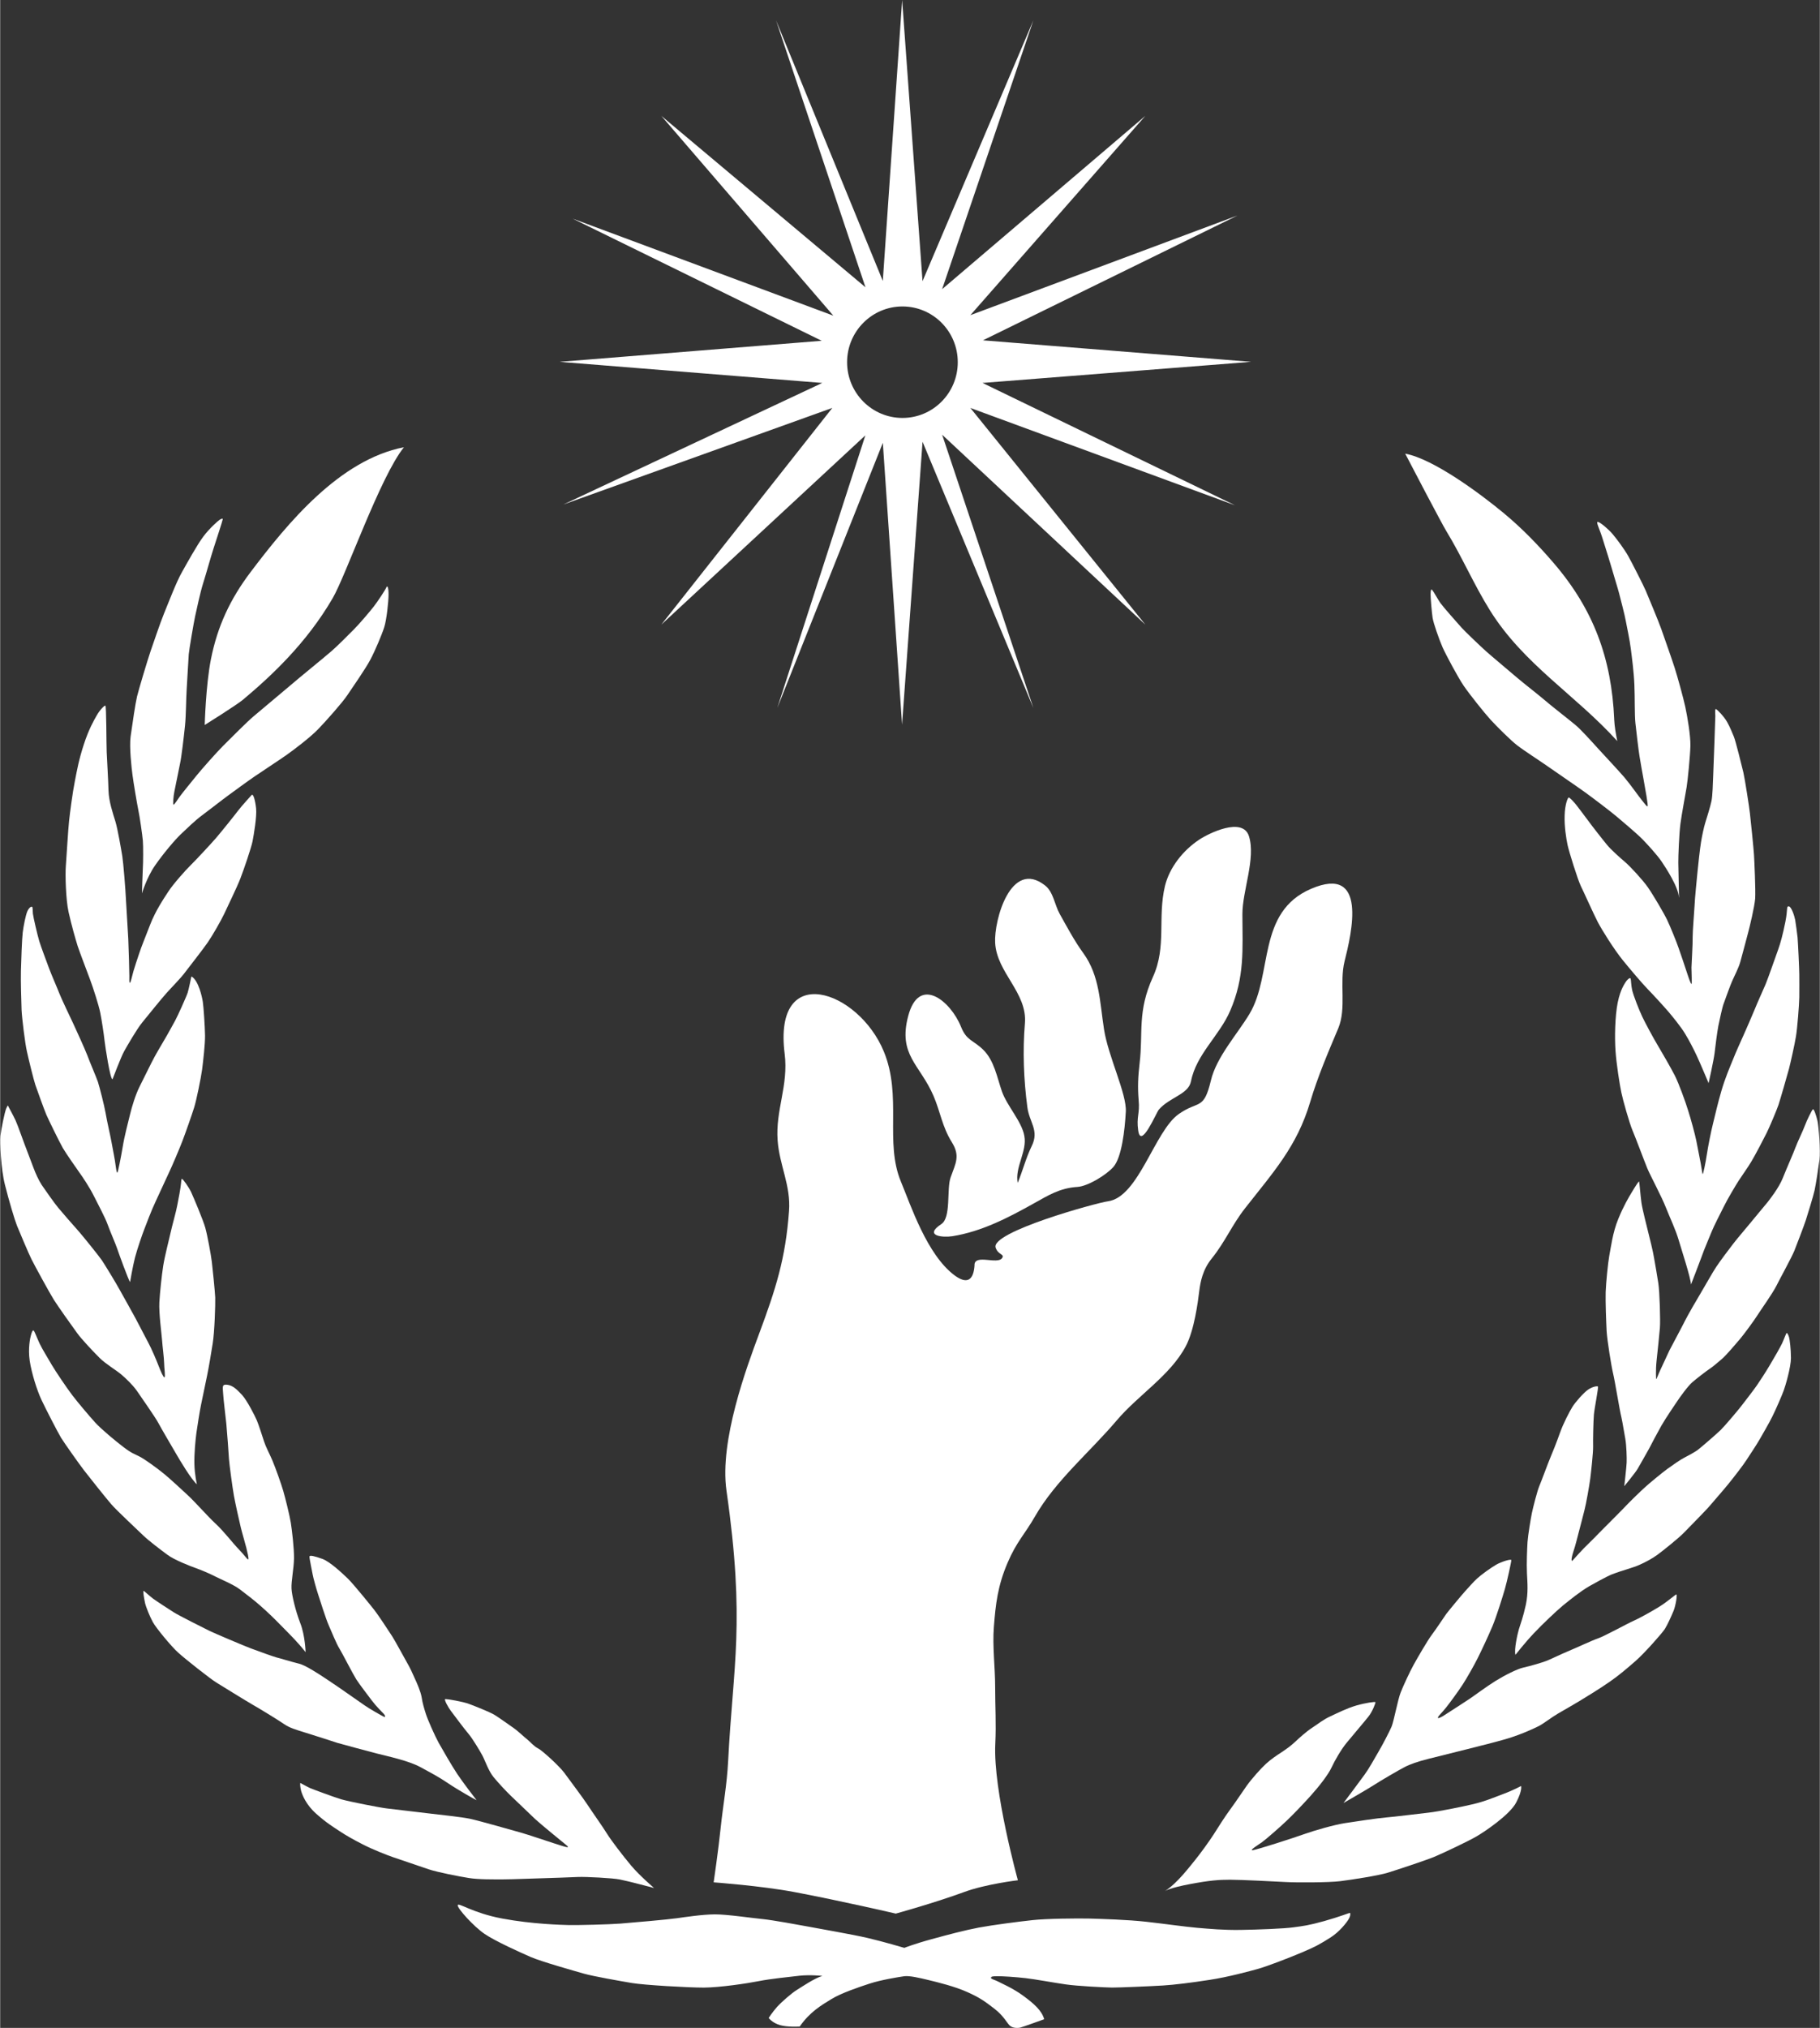
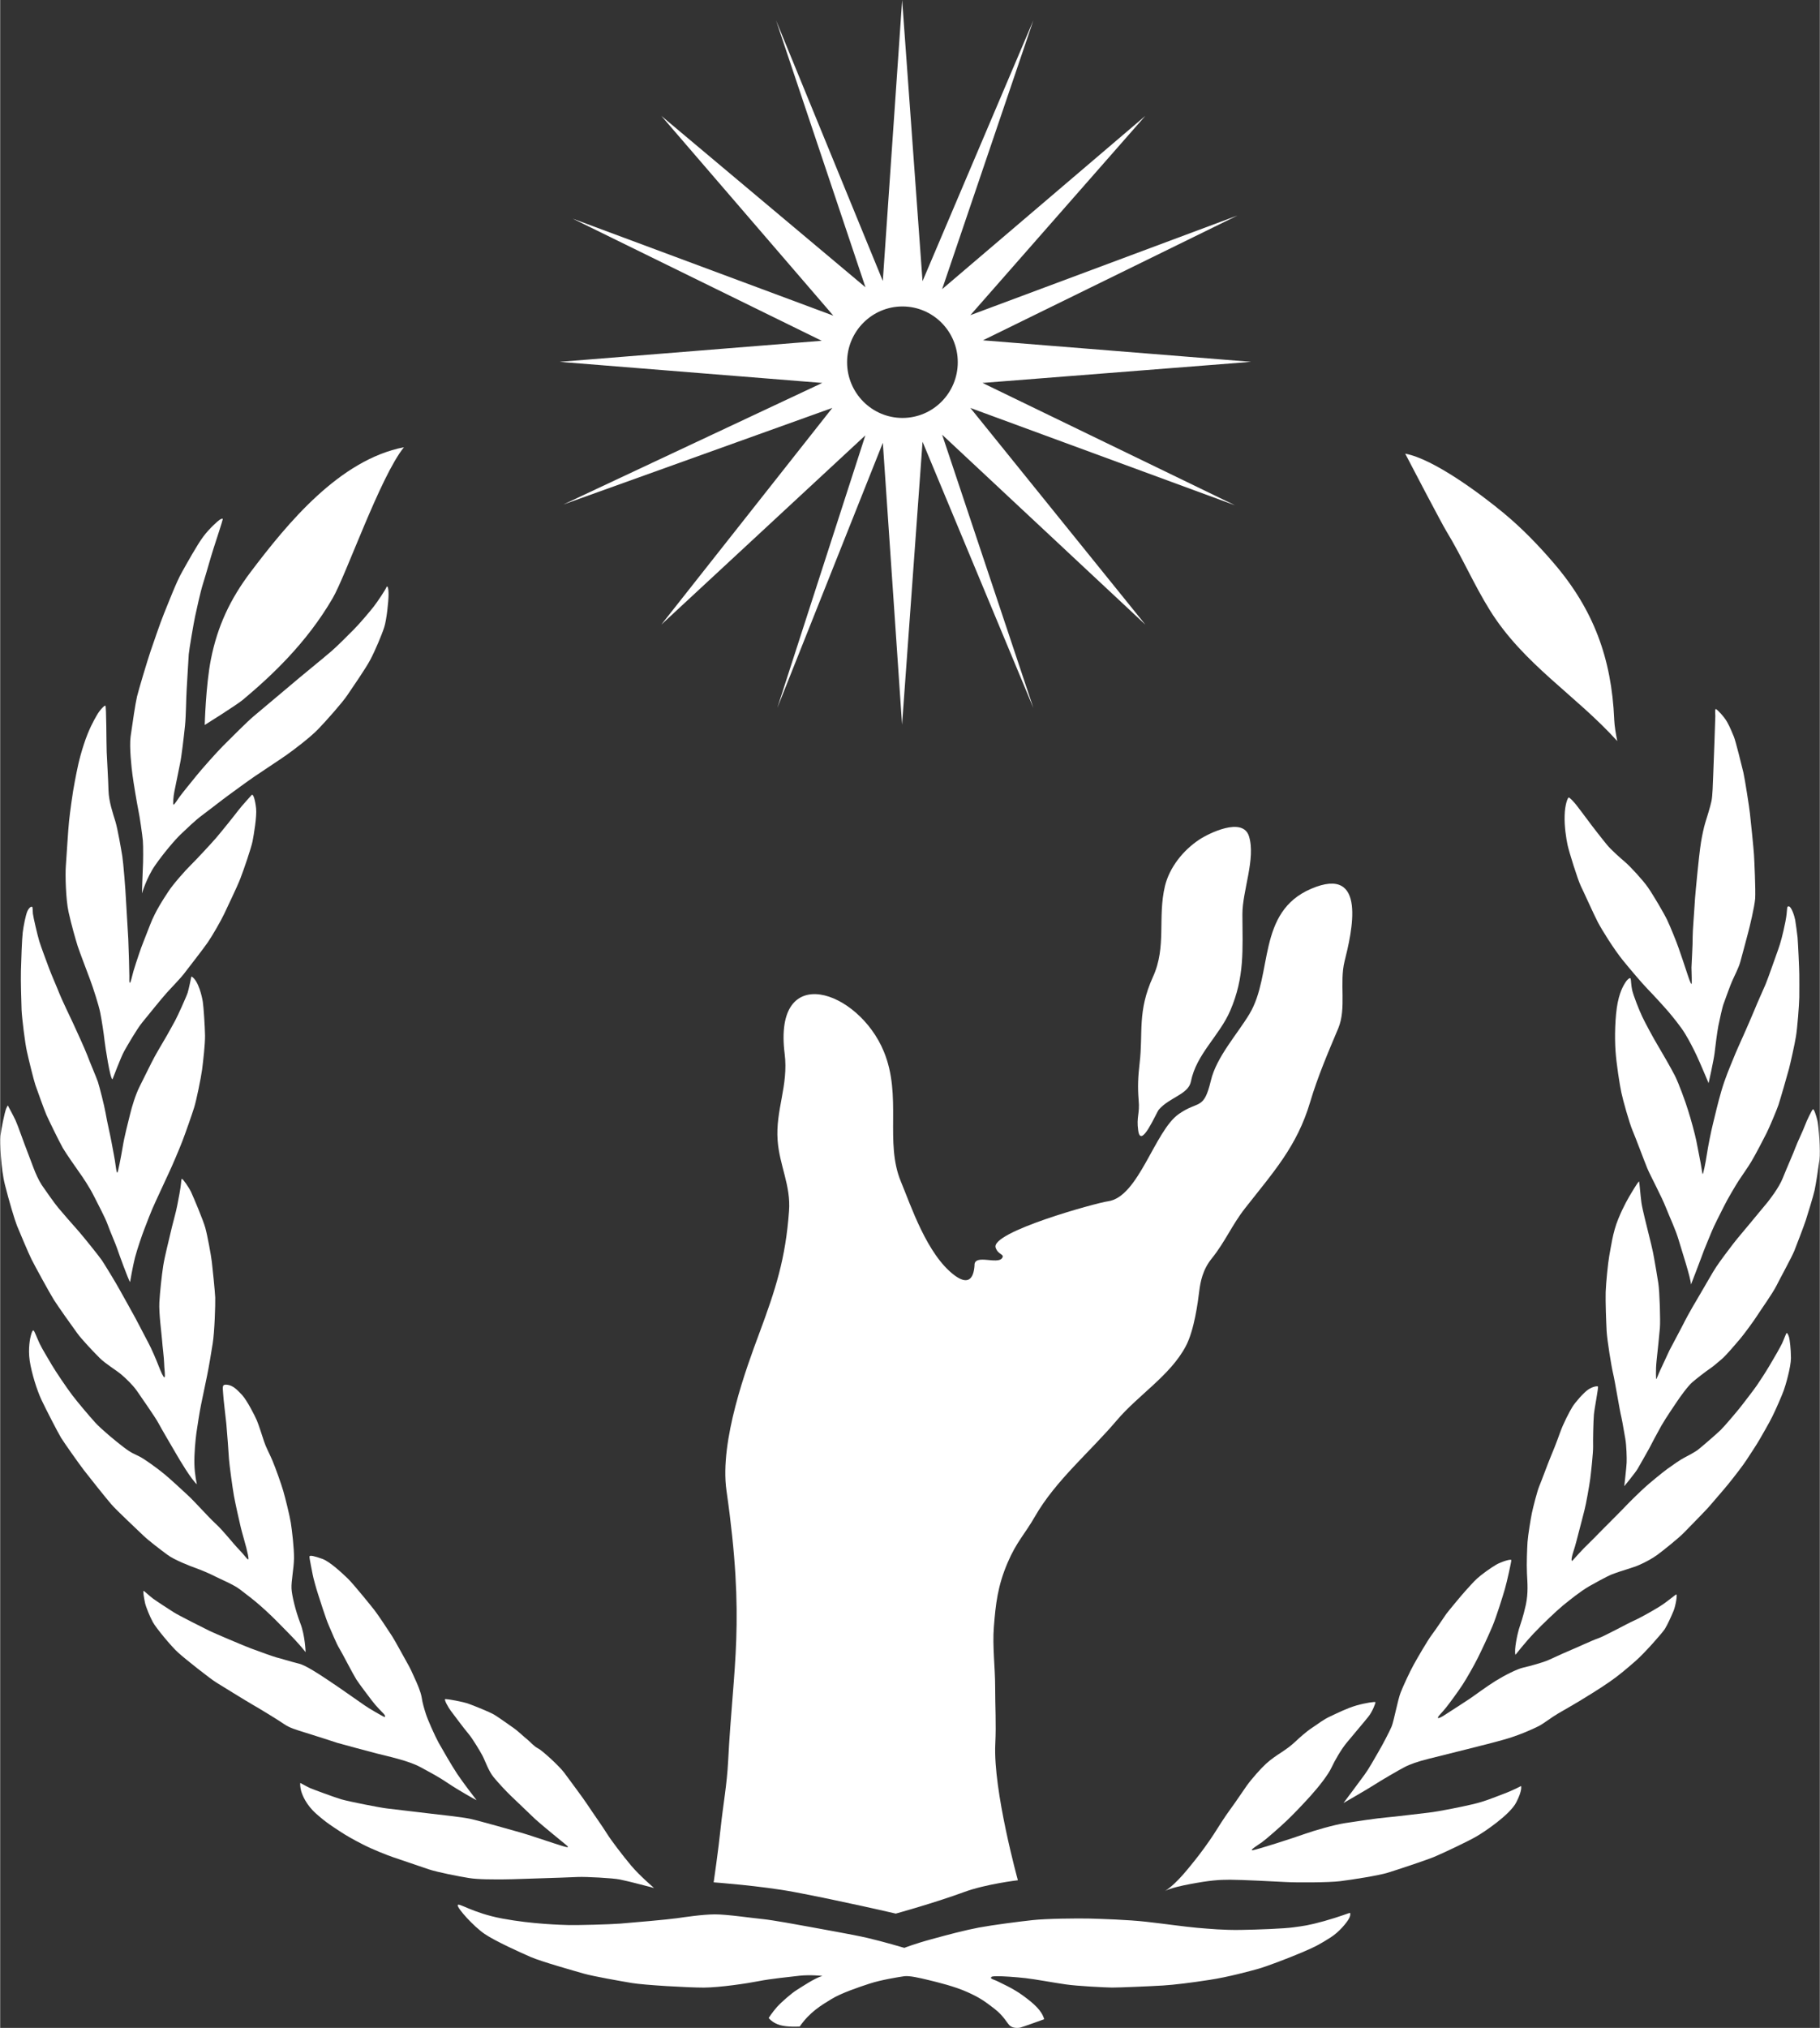
<svg xmlns="http://www.w3.org/2000/svg" id="svg2" width="22.81cm" height="25.4cm" viewBox="0 0 646.46 720">
  <rect x="0" y="0" width="646.46" height="720" fill="#333333" stroke="none" />
  <defs>
    <style>.cls-1{fill:#fff;}</style>
  </defs>
  <path id="path22-9" class="cls-1" d="M327.68,156.83l39.37,94.51-32.4-97,72.2,67.44-62.17-76.94,94.01,34.56-89.7-43.44,95.43-7.49-95.28-7.64,90.45-44.32-94.91,35.39,62.17-70.77-72.2,61.53L367.05,7.24l-39.37,92.59L320.44,0l-6.87,99.75L275.64,7.24l31.77,94.76-72.54-60.87,61.12,70.94-92.59-34.44,88.46,43.36-93.11,7.48,93.31,7.49-91.95,43.15,95.52-34.28-60.75,76.94,72.49-67.2-31.28,96.76,37.49-94.11,6.83,100.07,7.28-100.47Zm-7.13-8.44c-10.85,0-19.67-8.87-19.67-19.79s8.82-19.79,19.67-19.79,19.65,8.85,19.65,19.79-8.79,19.79-19.65,19.79" />
  <path id="path24-1" class="cls-1" d="M321.19,691.59s3.83-1.5,9.75-3.1c5.88-1.61,11.66-3.15,16.79-4.12,5.14-.95,14.03-2.09,18.97-2.63,4.95-.56,16.25-.66,20.39-.56,4.12,.12,13.55,.4,20,1.13,6.44,.71,13.7,1.76,18.12,2.15,4.42,.36,9.29,.85,15.53,.75,6.22-.1,15.25-.44,18.75-.92,3.5-.48,5.27-.66,10.88-2.21,5.61-1.57,8.98-2.98,9.16-2.9,.17,.05,.28,.94-.44,2.17-.71,1.24-3.31,4.6-6.6,6.64-3.25,2.03-4.8,3.02-9.99,5.2-5.16,2.18-12.55,4.99-15.61,5.85-3.13,.86-10.52,2.88-17.17,3.9-6.68,1.03-12.46,1.75-16.64,2.01-4.22,.26-15.72,.75-18.09,.73-2.34-.03-12.38-.52-16.54-1.14-4.22-.6-10.57-1.8-14.17-2.21-3.6-.41-8.23-.71-10.06-.68-1.79,.03-2.02,.07-2.23,.53-.16,.43,1.57,.84,2.43,1.31,.83,.48,5.32,2.35,9.04,5.1,3.73,2.75,6.57,5.18,7.45,8.33,0,0-7.9,2.86-8.63,3.01-.71,.12-2.58,.25-3.65-.8-1.06-1.02-2.1-3.39-5.46-5.98-3.37-2.58-5.06-3.85-9.57-5.87-4.5-2.02-10.37-3.44-13.75-4.26-3.39-.82-6.71-1.59-8.63-1.37-1.9,.26-8.36,1.32-12.23,2.59-3.89,1.26-10.21,3.4-13.69,5.54-3.5,2.13-7.7,4.59-11.24,9.73,0,0-4.27,.29-7.05-.51-2.78-.82-3.99-2.54-3.99-2.54,0,0,1.34-2.05,2.92-3.85,1.61-1.79,5.33-5.03,7.12-6.11,1.77-1.09,6.26-4.16,9.05-4.96,0,0-4.31-.48-8.18-.06-3.87,.45-10.25,1.09-14.42,1.91-4.16,.83-13.8,2.26-19.49,2.3-5.69,.01-21.28-.9-25.54-1.62-4.25-.71-13.85-2.41-17.06-3.32-3.22-.92-15.37-4.35-18.93-5.92-3.56-1.56-12.48-5.55-16.35-8.17-3.87-2.61-9.77-9.13-9.59-10.23,.18-1.08,5.28,2.79,15.91,4.76,10.61,1.97,20.81,2.22,23.65,2.3,2.85,.06,14.33-.21,18.16-.52,3.85-.3,17.18-1.47,20.16-1.91,2.97-.43,9.09-1.34,13.44-1.37,4.33-.03,13.66,1.37,17.19,1.69,3.51,.36,13,2.1,16.37,2.72,3.38,.67,15.22,2.68,20.7,3.96,5.45,1.26,13.11,3.53,13.11,3.53" />
  <path id="path26-8" class="cls-1" d="M413.98,671.32s1.67-1.05,8.68-2.37c7.01-1.32,10.28-1.56,14.23-1.56s16.04,.62,19.76,.82c3.69,.21,15.44,.21,19.45-.31,4.03-.51,13.41-1.94,16.86-3,3.41-1.05,13.29-4.32,16.42-5.59,3.14-1.31,12.22-5.6,14.99-7.23,2.8-1.59,12.02-7.76,14.26-12.19,2.26-4.4,1.68-5.78,1.68-5.78,0,0-2.48,1.41-6.37,2.86-3.89,1.47-6.44,2.58-10.57,3.57-4.13,.98-12.49,2.66-15.88,3.03-3.37,.37-12.27,1.49-15.16,1.72-2.91,.24-10.96,1.43-14.62,2.01-3.7,.58-10.72,2.56-14.48,3.91-3.8,1.37-16.22,5.35-18.08,5.67-1.85,.35,1.91-1.94,3.14-2.82,1.26-.88,6.52-5.48,8.64-7.51,2.14-2.01,5.61-5.61,8.66-8.99,3.07-3.41,6.23-7.51,7.37-9.96,1.14-2.46,3.36-6.33,5.31-8.73,1.97-2.42,6.58-7.79,7.89-9.48,1.36-1.7,2.58-4.89,2.41-5.06-.19-.18-3.42,.23-6.8,1.21-3.37,.99-6.55,2.61-9.21,3.84-2.63,1.21-4.4,2.72-6.5,4.08-2.09,1.36-4.73,3.76-5.94,4.91-1.22,1.14-2.53,2.2-4.86,3.74-1.82,1.19-3.71,2.43-5.52,4.08-1.82,1.65-5.1,5.34-6.88,7.82-1.77,2.48-3.71,5.5-5.67,8.14-1.98,2.67-4.43,6.53-6.05,9.11-1.67,2.59-4.81,6.91-6.6,9.11-1.84,2.22-6.27,8.18-10.58,10.94" />
  <path id="path28-1" class="cls-1" d="M477.18,640.18s8.06-4.62,10.77-6.35c2.71-1.75,8.84-5.31,10.91-6.39,2.07-1.08,4.76-2.02,8.72-3.01,3.98-.98,9.16-2.29,13.78-3.44,4.63-1.17,12.05-3,15.51-4.15,3.47-1.16,6.17-2.27,9.64-3.95,1.49-.71,4.8-3.26,6.92-4.49,2.12-1.21,5.49-3.16,7.52-4.38,2.04-1.23,7.42-4.51,10.79-6.87,3.39-2.34,6.16-4.73,9.3-7.46,3.1-2.71,9.42-9.84,10.39-11.38,.95-1.53,2.29-4.51,3.07-6.39,.77-1.87,1.4-5.92,.97-5.81-.44,.1-3.21,2.61-6.09,4.38-2.88,1.77-7.16,4.14-9.13,5-1.97,.85-10.33,5.44-12.53,6.19-2.22,.75-7.29,3.18-11.15,4.78-2.45,1.03-5.41,2.5-7.1,3.18-1.71,.67-5.67,1.83-8.43,2.45-2.06,.46-6.45,2.65-9.84,4.75-3.37,2.1-7.67,5.33-9.15,6.31-1.48,.97-8.64,5.65-9.52,6.17-.93,.5-1.94,1.02-1.73,.41,.23-.63,1.43-1.64,2.91-3.51,1.5-1.88,4.37-5.84,5.85-8.1,1.46-2.23,4.13-6.96,5.3-9.3,1.19-2.36,3.87-8.03,5.3-11.46,1.44-3.44,3.64-10.53,4.43-13.26,.78-2.72,2.31-9.72,2.27-10.19-.08-.5-3.53,.56-5.37,1.62-1.84,1.06-5.22,3.47-6.77,4.9-1.56,1.42-3,3.17-4.23,4.48-1.23,1.35-5.83,6.89-6.76,8.13-.88,1.26-3.67,5.47-5.13,7.4-1.49,1.96-5.21,8.39-6.49,10.72-1.29,2.35-3.62,7.31-4.57,9.76-.99,2.45-2.41,10.13-3.2,12.06-.8,1.89-3.37,6.78-4.68,8.98-1.25,2.23-3.72,6.51-4.93,8.11-1.17,1.59-7.38,9.98-7.53,10.12" />
  <path id="path30-7" class="cls-1" d="M538.32,587.55s3.45-4.42,6.59-7.71c3.11-3.29,8.04-7.96,10.36-9.87,2.32-1.88,6.02-4.88,9.11-6.69,1.31-.75,6.34-3.57,8.18-4.29,4.19-1.6,7.46-2.32,9.88-3.42,2.46-1.12,4.37-2.15,6.25-3.5,1.88-1.37,7.54-5.89,9.35-7.75,1.82-1.88,8.14-8.24,9.47-9.86,1.37-1.64,4.75-5.45,6.56-7.7,1.81-2.23,5.23-6.64,6.35-8.41,1.14-1.78,3.39-5.1,4.65-7.28,1.24-2.18,3.32-5.71,4.53-8.16,1.22-2.45,3.44-7.56,4.02-9.19,.61-1.61,2.58-8.34,2.58-11.55s-.44-6.61-.67-7.37c-.21-.76-.62-1.54-.83-1.51-.23,.03-.93,2.15-1.65,3.67-.74,1.55-2.92,5.31-4.28,7.59-1.33,2.28-3.76,6.02-4.69,7.34-.89,1.34-4.55,6.05-5.65,7.48-1.11,1.43-5.73,6.92-7.23,8.38-1.51,1.46-7.09,6.28-8.15,7.07-1.07,.77-3.4,2.05-4.71,2.71-1.31,.65-4.1,2.59-6.08,4.02-1.95,1.43-6.57,5.26-7.83,6.42-1.3,1.15-5.56,5.27-6.85,6.67-1.3,1.4-6.82,6.9-8.5,8.59-1.69,1.71-3.94,4.05-5.18,5.21-1.26,1.15-4.88,5.13-5.28,5.61-.4,.48-.62-.29,.2-2.9,.87-2.58,1.58-5.61,2-7.18,.44-1.55,1.49-5.75,2.01-7.76,.54-1.99,1.77-8.87,2.07-11.24,.3-2.38,1.06-9.31,1.01-11.43-.07-2.09,.08-8.87,.28-11.28,.22-2.41,1.69-9.72,1.44-9.97-.25-.24-1.82-.01-3.41,1.03-1.6,1.06-4.64,4.52-5.66,6.18-1.03,1.66-3.22,5.83-4.41,9.18-1.19,3.37-2.62,6.94-3.47,8.93-.85,2.01-3.19,8.41-3.91,10.08-.7,1.67-2.2,7.52-2.62,9.55-.42,2.04-1.37,7.85-1.54,10.23-.14,2.38-.38,7.65-.2,11.15,.17,3.5,.5,6.9-.4,11.16-.92,4.24-1.99,7.14-2.47,8.66-.45,1.52-1.79,7.38-1.21,9.11" />
  <path id="path32-9" class="cls-1" d="M576.98,527.68s3.93-4.78,4.74-6.16c.75-1.35,3.19-5.51,4.14-7.3,.93-1.81,2.77-5.3,4.29-8,1.52-2.68,4.97-7.71,5.75-8.87,.79-1.17,3.56-5.12,5.29-6.62,1.76-1.49,4.87-3.9,6.15-4.74,1.29-.85,2.55-2.02,4.19-3.37,1.65-1.35,5.24-5.68,6.53-7.16,1.28-1.49,5.14-6.72,6.25-8.51,1.12-1.8,5.29-7.58,6.76-10.5,1.47-2.92,5.33-9.93,6.31-12.3,.95-2.4,3.39-8.75,4.11-10.95,.71-2.23,2.61-8.35,3.11-10.58,.49-2.27,1.35-7.9,1.73-10.88,.4-3-.25-11.73-.7-13.78-.48-2.04-1.26-4.32-1.63-4.11-.33,.19-2.25,4.11-2.83,5.75-.58,1.62-2.86,6.36-3.44,8.01-.6,1.68-2.97,7.01-4.41,10.61-1.42,3.6-4.83,7.85-5.44,8.64-.62,.78-4.69,5.61-6.12,7.38-1.42,1.76-4.62,5.45-6.11,7.41-1.53,1.97-4.58,6.04-5.95,8.09-1.37,2.04-3.95,6.7-5.43,9.16-1.48,2.43-4.75,8.11-5.76,10.13-.98,2.01-4.89,9.25-5.52,10.51-.62,1.26-2.63,5.76-3.22,6.93-.59,1.16-1.25,3.19-1.46,3.19,0,0-.22-3.05,.15-6.5,.36-3.43,.98-9.11,1.18-11.65,.22-2.55-.08-13.01-.57-15.99-.44-2.99-1.1-6.53-1.48-8.77-.32-2.24-1.69-7.61-2.08-9.18-.36-1.58-2.01-7.82-2.41-10.46-.37-2.67-.71-7.21-.83-7.56-.11-.34-1.32,1.63-2.54,3.64-1.22,2.01-2.93,4.86-4.89,9.63-1.98,4.76-2.64,10.34-3.16,12.92-.48,2.57-1.17,9.57-1.3,13.02-.1,3.43,.17,10.46,.34,13.87,.21,3.4,1.69,12.54,2.32,15.13,.63,2.58,2.28,12.88,2.91,15.36,.55,2.48,.95,5.38,1.4,7.68,.42,2.31,.56,7.01,.48,8.53-.06,1.53-.84,8.33-.84,8.33" />
  <path id="path34-8" class="cls-1" d="M600.68,456.08s2.86-7.33,3.76-9.83c.84-2.52,3.11-7.68,3.67-9.15,.56-1.45,3.02-6.31,4.32-8.87,1.27-2.56,4.07-7.28,5.23-9.08,1.17-1.81,3.05-4.38,4.45-6.71,1.4-2.32,4.3-7.89,5.42-10.12,1.12-2.25,3.51-7.95,4.23-10,.67-2.03,3.23-10.94,3.75-12.88,.5-1.93,2-8.54,2.45-11.36,.5-2.82,1.17-11.43,1.2-13.98,.04-2.55,0-6.14,0-8.12s-.46-11.42-.61-13.13c-.21-1.69-.59-4.83-.85-6.25-.26-1.42-1.36-4.74-2.26-4.79-.96-.03-.29,.74-1.21,5.43-.94,4.7-1.8,7.76-2.55,9.83-.76,2.07-3.64,10.4-4.51,12.44-.87,2.04-2.83,6.32-3.85,8.87-1.04,2.55-3.02,7.03-3.88,8.97-.87,1.95-2.87,6.33-3.86,8.88-1.04,2.55-2.74,6.46-4.07,11.02-1.35,4.56-2.22,8.6-2.98,11.59-.75,2.99-1.76,8.09-2.22,11.11-.44,3.02-1.31,7-1.46,6.91-.15-.12-.25-1.14-.71-3.82-.48-2.68-1.16-5.79-1.56-8-.43-2.19-1.97-7.88-2.93-10.83-.91-2.97-3.22-9.38-4.71-12.35-1.53-2.97-4.8-8.6-6.07-10.72-1.29-2.11-4.41-7.86-5.46-10.09-1.09-2.25-3.21-7.65-3.63-9.55-.42-1.91-.34-3.55-.57-4.09-.25-.53-1.41,.71-1.7,1.21-.26,.51-1.84,2.38-2.86,7.34-.98,4.96-1.1,12.46-.78,17.08,.3,4.61,1.51,12.24,2.07,14.82,.52,2.58,2.84,10.84,3.98,13.52,1.15,2.69,4.16,10.81,5.28,13.52,1.15,2.68,5.13,10.11,6.57,13.83,1.44,3.69,3.4,7.61,4.62,11.79,1.23,4.18,4.15,12.99,4.29,15.51" />
  <path id="path36-8" class="cls-1" d="M606.94,384.61s1.83-8.19,2.12-10.64c.27-2.44,.96-7.74,1.35-9.73,.41-1.97,1.38-6.62,1.89-7.9,.49-1.3,2.34-6.6,3.14-8.3,.77-1.7,2.14-4.36,2.74-6.43,.6-2.08,2.12-7.92,2.75-10.26,.64-2.35,2.32-9.36,2.56-12.32,.19-2.95-.29-13.49-.42-15.56-.12-2.08-1.2-12.62-1.44-14.66-.21-2.04-1.76-12.01-2.33-14.55-.62-2.55-2.75-11.19-3.37-12.68-.65-1.5-1.29-3.25-2.41-5.24-1.13-2.01-3.63-4.56-4.01-4.59-.38-.04-.18,1.93-.18,2.5s-.25,6.75-.3,8.95c-.08,2.21-.32,9.25-.45,12.07-.13,2.83-.2,7.34-.64,9.24-.4,1.92-1.68,6.03-2.18,7.6-.49,1.56-1.17,4.76-1.52,6.96-.37,2.22-1.04,8.36-1.26,10.69-.22,2.31-.93,9.24-1.03,11.88-.13,2.66-.67,8.61-.67,11.04,.06,2.46-.38,9.22-.42,10.82-.01,1.6,.25,5.86,0,5.86s-.94-1.97-1.63-4.08c-.67-2.1-2.29-6.84-2.96-8.74-.64-1.91-2.95-7.62-4.06-9.93-1.1-2.31-5.03-9.01-6.86-11.6-1.79-2.57-6.39-7.54-8.14-9-1.72-1.45-4.93-4.33-6.2-5.86-1.29-1.52-5.89-7.41-6.7-8.57-.83-1.15-3.49-4.62-4.31-5.7-.85-1.09-2.4-2.76-2.75-2.72-.36,.02-1.35,2.48-1.45,6.38-.14,3.91,.58,8.32,1.05,10.51,.46,2.18,3.52,12.07,4.71,14.56,1.22,2.47,4.33,9.48,5.97,12.68,1.67,3.18,5.77,9.69,8.88,13.57,3.14,3.86,6.9,8.25,8.93,10.36,2.05,2.1,5.98,6.39,7.54,8.23,1.55,1.84,4.38,5.34,5.72,7.59,1.37,2.24,3.16,5.67,4.18,7.91,1.06,2.23,4.18,9.65,4.18,9.65" />
-   <path id="path38-8" class="cls-1" d="M596.44,318.66s-.23-10.17-.26-12.33c-.03-2.18,.31-10.45,.75-13.81,.43-3.36,1.83-10.68,2.2-12.99,.39-2.31,1.27-11.18,1.35-14.82,.05-3.64-1.06-10.23-1.81-13.7-.75-3.47-2.79-10.81-3.83-14.05-1.03-3.22-3.76-10.9-4.72-13.66-.97-2.75-4.63-11.5-5.5-13.56-.89-2.08-4.81-9.74-6.21-12.28-1.43-2.55-4.14-6.15-5.52-7.78-1.35-1.64-4.36-4.21-5.25-4.38-.92-.18,.67,2.6,1.82,6.49,1.2,3.87,2.4,7.58,2.89,9.35,.48,1.77,2.36,7.78,2.79,9.48,.43,1.71,2.02,7.68,2.39,9.87,.4,2.16,1.38,6.62,1.78,9.85,.41,3.24,1.1,8.4,1.27,12.86,.2,4.44,.04,10.54,.36,13.5,.32,2.95,1.1,9.61,1.45,11.72,.33,2.12,1.02,5.92,1.53,8.74,.5,2.83,1.65,9.02,1.34,9.1-.32,.11-.81-.66-2.01-2.13-1.2-1.47-4.12-5.65-6.2-8.1-2.1-2.45-7.15-7.82-9.41-10.3-2.23-2.48-6.16-6.8-7.92-8.26-1.74-1.47-9.57-7.59-11.08-8.95-1.54-1.35-7.47-5.97-9.83-7.99-2.33-2.01-8.77-7.37-10.87-9.25-2.1-1.87-7.56-7.09-8.82-8.5-1.25-1.38-6.61-7.46-7.47-8.69-.86-1.22-2.34-3.98-2.86-4.56-.49-.58-.57,.1-.61,1.4-.03,1.28,.42,6.56,.72,8.46,.28,1.9,2.4,7.88,3.56,10.5,1.17,2.62,5.59,10.86,7.48,13.59,1.86,2.75,7.27,9.56,9.57,12.08,2.33,2.52,7.1,7.28,9.43,9.07,2.31,1.8,8.12,5.54,10.87,7.47,2.76,1.95,10.91,7.49,13.28,9.23,2.39,1.72,8.99,6.72,10.95,8.38,1.99,1.67,7.65,6.44,9.48,8.34,1.84,1.9,5.22,5.59,6.72,7.82,1.5,2.22,5.96,9,6.17,12.79" />
  <path id="path40-7" class="cls-1" d="M573.41,255.32c-.95-21.5-7.3-38.84-21.37-55.26-5.47-6.39-11.41-12.53-17.89-17.89-8.21-6.8-24.93-19.25-34.99-21.1,2.19,4.26,13.04,24.93,14.57,27.43,5.61,9.18,9.81,19.02,15.5,28.15,11.98,19.23,30.46,30.09,45.27,46.47-.51-2.55-.98-5.2-1.1-7.8-.1-2.4,.12,2.74,0,0" />
  <path id="path42-3" class="cls-1" d="M232.31,670.34s-5.21-4.46-8.12-7.93c-2.92-3.47-7.07-8.91-8.56-11.29-1.45-2.38-5.44-7.98-7.03-10.43-1.59-2.44-6.46-8.87-8.21-11.29-1.81-2.41-7.83-7.92-9.3-8.64-1.47-.71-2.91-2.47-3.77-3.12-.88-.68-3.91-3.47-4.68-3.95-.73-.48-5.93-4.26-7.49-5.1-1.56-.85-6.33-2.79-8.65-3.64-2.32-.85-7.76-1.74-8.36-1.7-.64,.02,1.23,3.25,1.9,4.1,.64,.84,4.83,6.49,6.3,8.19,1.47,1.71,4.25,6.37,5.02,7.84,.79,1.44,2.1,5.36,3.92,7.58,1.82,2.2,4.52,5.08,6.16,6.65,1.62,1.57,7.01,6.71,8.66,8.28,1.65,1.54,9.45,7.93,10.46,8.74,1.02,.84,1.44,1.17,.96,1.21-.46,.03-2.82-.75-4.74-1.37-1.91-.6-9.24-3.09-11.81-3.81-2.56-.71-14.82-4.21-17.97-4.89-3.14-.67-11.1-1.48-13.59-1.79-2.5-.32-13.57-1.61-16.13-1.91-2.57-.31-13.45-2.45-16.11-3.23-2.63-.79-9.77-3.44-11.1-4-1.31-.6-3.08-1.65-3.36-1.77-.27-.13-.11,1.66,.24,2.91,.4,1.27,1.61,4.7,5.36,8.02,3.76,3.34,6.2,4.76,8.34,6.19,2.14,1.43,4.88,2.99,8.37,4.76,3.45,1.76,8.36,3.68,10.5,4.42,2.18,.74,9.35,3.2,12.62,4.29,3.27,1.1,10.96,2.58,14.41,3.13,3.42,.55,8.79,.48,12.1,.48s11.8-.37,14.23-.41c2.48-.04,9.82-.34,12.54-.45,2.71-.09,12.05,.36,14.73,.9,2.72,.51,12.17,3.02,12.17,3.02" />
  <path id="path44-2" class="cls-1" d="M169.23,639.12s-4.72-6.07-6.89-9.34c-2.15-3.28-5.2-8.6-6.56-11.01-1.33-2.42-3.9-8.18-4.55-10.27-.67-2.11-1.17-3.77-1.48-5.81-.32-2.04-1.71-5.21-2.55-6.98-.79-1.78-1.52-3.46-2.71-5.49-1.18-2.06-4-7.32-5.18-9.19-1.2-1.89-5.34-8.11-6.3-9.29-.92-1.2-7.68-9.56-9.55-11.32-1.87-1.78-6.3-5.99-9.05-6.96-2.8-1-4.42-1.37-4.52-.83-.09,.55,.98,5.45,1.13,6.4,.15,.96,1.31,5.18,1.87,6.83,.55,1.67,2.85,9.08,3.93,11.42,1.06,2.34,2.57,6.23,3.72,8.06,1.1,1.83,4.82,9.1,5.98,10.92,1.16,1.8,4.17,5.71,5.57,7.57,1.4,1.88,3.67,4.13,4.22,4.7,.51,.57,.62,1.26,.05,1.01-.59-.23-5.5-3.05-6.91-4.07-1.4-1.02-7.66-5.3-9.09-6.33-1.45-1.03-7.5-5.07-9.31-6.1-1.83-1.07-3.49-2.04-5.15-2.43-2.62-.64-6.67-1.91-7.58-2.1-.9-.21-6.81-2.32-9.3-3.27-2.51-.94-12.73-5.28-14.6-6.18-1.86-.9-11.06-5.54-12.66-6.56-1.6-1.01-6.28-4.04-7.51-4.96-1.2-.91-2.83-2.44-3.24-2.69-.4-.23,.12,2.69,.46,4.29,.37,1.58,1.69,4.79,2.78,6.8,1.1,2.02,6.51,8.6,9.01,10.84,2.49,2.25,11.3,9.23,13.62,10.65,2.35,1.43,10.03,6.21,12.46,7.61,2.48,1.4,9.45,5.65,11.45,7.04,1.99,1.39,4.2,2.03,7.98,3.2,3.76,1.14,9.3,2.98,11.07,3.54,1.79,.54,11.05,2.98,14.26,3.83,3.22,.83,11.02,2.47,15.19,4.76,4.19,2.28,6.51,3.48,9.82,5.72,3.3,2.24,9.77,5.91,10.1,6.01" />
  <path id="path46-4" class="cls-1" d="M108.51,586.57s-.18-5.93-1.89-10.27c-1.68-4.36-3-9.83-3.12-12.33-.12-2.54,.81-6.96,.89-10.62,.05-3.67-.73-10.14-1.14-12.72-.41-2.58-1.97-8.84-2.67-11.24-.69-2.41-2.75-8.2-3.87-10.86-1.14-2.65-2.31-4.72-2.96-6.74-.67-2.06-1.91-5.93-2.54-7.42-.61-1.49-3.47-7.13-5.29-9.11-1.86-1.96-3.2-3.33-5.21-3.6-2-.27-1.64,.77-1.5,3.12,.14,2.34,.81,7.61,1.13,10.68,.29,3.07,.84,10.65,.95,12.6,.14,1.98,1.23,10.06,1.76,13.02,.53,2.97,1.98,9.29,2.41,11.13,.43,1.83,1.71,6.15,2,7.36,.27,1.22,1.05,4.14,.64,4.08-.41-.02-1.24-1.42-3.17-3.41-1.96-1.96-5.54-6.64-8.33-9.2-2.78-2.55-7.5-7.96-10.16-10.37-2.64-2.43-5.68-5.27-8.05-7.25-2.37-1.96-6.86-5.24-8.82-6.25-1.96-1.03-2.74-1.09-5.7-3.34-2.93-2.24-7.99-6.42-10.15-8.81-2.14-2.37-5.92-6.82-8.06-9.61-2.13-2.79-6-8.57-7.3-10.77-1.25-2.22-3.33-5.47-4.36-7.65-1.01-2.18-1.74-4.25-2.09-4.56-.33-.31-.66,.48-.95,1.54-.32,1.05-1.1,4.78-.46,9.18,.67,4.39,2.56,10.42,4.16,13.84,1.6,3.39,5.83,11.59,6.98,13.49,1.17,1.89,6.37,9.23,8.08,11.46,1.68,2.2,7.76,9.82,9.72,12.1,1.96,2.27,9.46,9.24,11.43,11.16,1.99,1.9,6.02,4.94,8.51,6.79,2.47,1.88,8.43,4.15,9.68,4.59,2.45,.87,5.54,2.2,7.33,3.13,1.77,.92,6.46,2.83,8.77,4.59,2.31,1.78,5.01,3.78,7.45,5.96,2.45,2.16,4.78,4.41,6.63,6.32,1.84,1.9,6.25,6.14,9.26,10" />
  <path id="path48-9" class="cls-1" d="M69.89,527.01s-.8-3.37-.89-7.18c-.09-3.81,.39-8.63,.72-11.12,.35-2.48,1.19-7.79,1.61-9.79,.42-2,1.57-7.61,2.2-10.61,.61-2.99,1.32-7.2,1.97-11.3,.66-4.07,.98-13.87,.9-16.34-.13-2.48-.9-10.11-1.21-12.69-.32-2.59-1.57-9.38-2.33-12.1-.76-2.72-4.11-10.64-5-12.58-.9-1.93-2.91-4.62-3.17-4.69-.24-.07-.3-.25-.43,1.45-.13,1.71-.94,5.82-1.34,7.86-.34,2.04-1.88,7.37-2.43,9.96-.57,2.57-2.03,8.12-2.57,11.56-.53,3.44-1.15,9.19-1.37,12.96-.21,3.77,.82,11.39,.97,13.5,.14,2.1,.68,6.11,.72,7.95,.01,1.84,.54,5.13,.11,5.17-.39,.03-1.29-2.08-2.06-4.05-.73-1.95-2.63-6.35-3.62-8.15-.98-1.8-3.49-6.74-4.59-8.76-1.1-2.06-4.29-7.71-5.64-10.15-1.33-2.45-5.24-8.84-6.34-10.49-1.16-1.66-6.76-8.61-8.26-10.31-1.53-1.69-6.01-6.83-7.22-8.3-1.23-1.45-4.75-6.45-5.86-8.09-1.07-1.64-2.24-4.22-2.85-5.89-.65-1.65-2.7-7.12-3.29-8.67-.6-1.52-2.32-6.52-3.14-8.33-.81-1.79-2.63-4.99-2.67-5.2-.01-.21-.14-.24-.67,.96-.53,1.18-1.85,7.68-2.06,9.76-.22,2.06,.14,11.57,1.63,17.37,1.46,5.82,3.5,12.57,4.24,14.41,.76,1.84,4.11,9.87,5.21,12.04,1.09,2.18,6.28,11.69,7.87,14.25,1.6,2.54,6.66,9.63,8.32,11.9,1.64,2.28,6.12,6.98,8.03,8.86,1.89,1.93,6.02,4.44,7.6,5.79,1.61,1.37,4.13,3.75,5.63,5.91,1.5,2.18,6.5,9.33,7.53,11.25,1.03,1.95,4.62,8.06,6.23,10.81,1.59,2.76,5.54,9.37,7.53,11.07" />
  <path id="path50-3" class="cls-1" d="M46.15,455.19s.93-5.5,1.72-8.6c.81-3.1,2.56-8.16,3.28-10.02,.71-1.88,2.6-6.88,4.07-9.97,1.46-3.09,3.79-8.27,4.86-10.51,1.06-2.25,3.5-7.95,4.66-10.97,1.16-3.03,3.42-9.49,4.15-11.84,.76-2.34,2.43-10.42,2.86-13.62,.39-3.19,1.06-8.88,1.03-11.97-.04-3.09-.52-10.38-.8-12.06-.27-1.71-1.49-7.38-3.94-8.91,0,0-.11-.09-.2,.38-.09,.42-.81,3.99-1.22,5.32-.41,1.33-3.63,8.44-4.4,9.83-.79,1.4-1.76,3.27-2.98,5.38-1.21,2.11-3.34,5.64-4.48,7.75-1.13,2.1-3.83,7.61-5.23,10.41-1.41,2.79-2.76,7.17-3.39,9.86-.64,2.68-2.01,7.75-2.61,11.54-.63,3.81-1.69,8.99-1.86,9.08-.14,.11-.31,.18-.63-2.29-.29-2.49-1.06-5.96-1.46-8.34-.41-2.38-1.64-7.5-2.1-10.33-.49-2.83-2.21-9.5-2.76-11.2-.58-1.7-2.86-6.96-3.74-9.37-.93-2.42-4.18-9.52-5.09-11.47-.9-1.93-4.08-8.52-4.9-10.64-.81-2.1-2.56-6.02-3.58-8.71-.98-2.68-2.75-7.31-3.5-9.69-.7-2.36-2.1-8.37-2.28-9.79-.13-1.44,0-2.42-.35-2.5-.29-.12-1.03,.28-1.64,1.64-.6,1.37-1.34,5.17-1.63,7.49-.28,2.32-.56,10.19-.64,13.65-.1,3.43,.13,10.91,.23,13.86,.14,2.95,1.22,11.79,1.9,14.76,.65,2.95,2.36,9.93,2.99,11.83,.64,1.9,3.14,8.77,3.9,10.58,.78,1.79,4.54,9.5,5.86,11.83,1.37,2.31,4.6,6.87,5.79,8.57,1.24,1.69,3.75,5.49,5.16,8.31,1.4,2.83,4.09,7.79,4.98,10.3,.9,2.52,2.9,7.03,3.4,8.6,.52,1.56,3.92,10.94,4.56,11.83" />
  <path id="path52-1" class="cls-1" d="M39.91,383.2s2.99-7.91,4.14-9.97c1.17-2.07,4.49-7.85,6.41-10.2,1.94-2.36,6.62-8.19,8.53-10.33,1.91-2.14,5.13-5.37,6.6-7.35,1.49-1.96,6.67-8.57,8.26-10.91,1.6-2.34,4.64-7.63,5.75-10,1.08-2.37,4.5-9.34,5.71-12.48,1.22-3.13,3.87-10.88,4.35-13.26,.46-2.38,1.56-8.8,1.26-11.69-.31-2.89-1.02-5.45-1.63-4.7-.64,.75-3.16,3.44-4.72,5.45-1.52,2.01-6.4,8.06-7.91,9.8-1.49,1.73-7.04,7.72-8.99,9.62-1.93,1.9-6.25,6.76-7.96,9.41-1.73,2.65-4.55,6.84-6.45,11.76-1.9,4.92-3.06,7.68-3.83,10.03-.78,2.35-1.57,4.65-2.08,6.41-.49,1.78-1,4.16-1.26,4.13-.28-.02-.2-.75-.2-2.48s-.23-9.62-.38-13.04c-.15-3.4-.71-11.29-.84-14.23-.12-2.96-.91-12.87-1.28-15.14-.37-2.27-1.62-9.6-2.45-12.35-.84-2.75-2.37-7.14-2.46-11.11-.1-3.98-.51-10.45-.64-13.54-.13-3.1-.09-16.37-.47-16.5-.36-.12-2.05,1.65-3.05,3.44-1.01,1.76-2.88,4.99-4.62,10.39-1.77,5.42-2.38,8.98-3.15,12.89-.8,3.92-1.77,11.36-2.08,14.27-.32,2.93-.94,13.33-1.15,16.04-.22,2.73-.04,11.67,.97,16.22,1,4.56,2.54,9.9,3.24,12.12,.72,2.19,3.37,9.1,4.4,11.88,1.06,2.79,3.12,9.21,3.61,11.73,.51,2.51,1.3,7.65,1.54,9.97,.27,2.3,2.01,13.8,2.81,13.67" />
  <path id="path54-4" class="cls-1" d="M50.36,317.23s1.67-5.64,4.64-9.92c2.98-4.29,7.03-9.08,9.22-11.16,2.2-2.08,5.01-4.83,7.54-6.7,2.54-1.87,6.83-5.26,9.09-6.91,2.24-1.63,6.93-5.09,9.72-6.99,2.78-1.91,8.2-5.41,11.19-7.52,2.97-2.1,8.45-6.3,11.14-9.07,2.72-2.79,8.57-9.38,10.38-12.06,1.81-2.69,6.62-9.59,8.27-12.76,1.67-3.16,4.08-8.87,4.91-11.5,.83-2.6,1.52-9.14,1.52-11.62s-.44-3.34-.79-2.45c-.35,.88-3.02,4.9-4.45,6.76-1.43,1.86-5.36,6.43-7.04,8.1-1.64,1.66-6.26,6.3-7.98,7.74-1.72,1.47-4.64,3.91-6.74,5.61-2.09,1.7-7.42,6.13-9.51,7.93-2.11,1.8-9.4,7.92-11.41,9.59-2.04,1.67-8.44,8.09-10.85,10.5-2.4,2.41-7.59,8.27-9.37,10.47-1.79,2.21-5.13,6.29-5.98,7.47-.83,1.2-2.08,3.1-2.29,2.97-.22-.14-.06-2.92,.33-4.73,.41-1.79,1.55-7.84,2.01-9.92,.48-2.08,1.37-9.63,1.75-13.36,.38-3.74,.38-9.62,.59-12.82,.21-3.19,.62-11.01,.75-12.61,.13-1.6,1.77-11.23,2.26-13.46,.51-2.25,1.77-8.3,2.8-11.57,1.04-3.26,2.69-9.25,3.71-12.41,1.03-3.17,3.25-9.96,3.3-10.45,.08-.47-.71-.09-1.21,.25-.51,.34-3.49,2.93-5.72,5.92-2.21,2.98-5.66,9.21-7.57,12.61-1.95,3.41-4.69,10.61-6.26,14.42-1.56,3.81-3.82,10.64-4.89,13.66-1.04,3.04-4.2,13.57-4.8,16.06-.57,2.47-1.53,8.83-2.27,14.13-.53,3.74,.33,11.23,.66,13.73,.32,2.52,1.61,10.22,2.08,12.49,.49,2.24,1.44,8.95,1.6,10.81,.17,1.87,.12,8.16,0,9.65-.1,1.5-.32,9.11-.32,9.11" />
  <path id="path56-6" class="cls-1" d="M86.39,248.32c9.7-8.14,22.4-19.85,31.76-35.98,4.69-8.04,16.89-43.18,25.3-53.55-22.86,4.45-41.28,26.85-54.55,44.41-7.19,9.53-11.7,19.13-14.03,30.88-1.83,9.25-2.2,23.32-2.2,23.32,0,0,11.31-7.05,13.72-9.07" />
-   <path id="path58-0" class="cls-1" d="M361.49,420.01c1.79-4.35,2.94-8.93,5.01-13.16,2.7-5.51-.88-8.38-1.57-13.71-1.3-9.77-1.7-20-.88-29.79,.91-10.94-9.98-17.93-10.57-28.6-.45-7.95,5.55-29.89,17.71-20.39,3,2.33,3.42,6.91,5.22,10.11,2.67,4.76,5.19,9.53,8.39,13.94,5.84,8.03,5.87,17.55,7.36,27.07,1.51,9.67,8.08,22.81,7.74,29.22-.35,6.54-1.47,16.27-4.41,19.61-2.58,2.92-9.1,6.86-12.75,7.1-6.28,.39-10.28,2.94-15.62,5.91-9.09,5.08-18.41,9.92-28.81,11.59-3.41,.54-10.34-.07-3.97-4.29,3.57-2.3,1.85-12.42,3.31-16.56,1.79-5.07,3.5-7.61,.44-12.53-3.41-5.45-4.05-10.68-6.49-16.4-4.83-11.24-12.69-14.5-9.01-28.4,3.85-14.61,15.09-5.32,18.75,3.8,1.99,4.99,4.29,4.68,7.85,8.13,3.95,3.83,4.95,9.82,6.68,14.8,1.78,5.14,7.13,10.79,7.98,15.87,1.04,5.46-3.45,11.14-2.35,16.7" />
  <path id="path60-4" class="cls-1" d="M346.14,449.04c.2-3.85,8.16,.04,9.82-2.37,.99-1.44-1.44-1.08-2.3-3.68-1.94-5.55,35.86-15.94,39.88-16.47,10.92-1.45,16.57-24.94,25.14-30.96,7.14-5.02,8.88-1.19,11.45-11.94,2-8.39,9.38-16.42,13.73-23.67,8.39-14.04,2.52-36.11,21.88-44.39,20.21-8.67,14.38,15.75,11.88,25.74-1.9,7.66,.75,16.65-2.25,23.82-3.63,8.59-7.32,17.23-9.98,26.17-4.71,15.85-13.19,24.99-23.18,37.77-4.64,5.94-7.06,11.92-11.8,17.79-3.24,3.99-4.01,8.36-4.41,11.47-.48,3.95-1.77,13.93-4.77,19.61-5.51,10.43-16.91,17.35-24.58,26.41-9.43,11.13-21.66,21.27-29,34.04-3.71,6.47-6.56,8.98-9.76,16.5-3.5,8.15-4.24,14.65-4.87,22.85-.53,6.74,.46,14.35,.46,21.04,0,7.54,.41,12.95,.05,20.47-.78,16.53,8.03,48.34,8.03,48.34,0,0-11.39,1.34-19.12,4.19-10.44,3.84-24.26,7.65-24.26,7.65,0,0-19.38-4.51-36.03-7.65-11.76-2.22-28.67-3.45-28.67-3.45,0,0,1.72-11.84,2.45-19,.91-8.7,2.25-15.42,2.7-24.17,1.74-34.01,6.13-49.07-.6-95.92-2.53-17.75,7.21-43.92,11.62-55.75,5.86-15.74,9.38-26.64,10.6-43.48,.7-9.06-3.39-16.19-4.04-25.02-.83-10.87,3.92-19.54,2.49-30.85-4.17-33.1,26.2-22.66,35.22-.82,6.6,15.95,.22,32.18,6.09,46.24,3.47,8.31,9.23,25.96,19.05,33.26,4.43,3.29,6.81,1.8,7.11-3.79" />
  <path id="path62-5" class="cls-1" d="M423.05,383.96c1.83-9.61,10.15-16.26,13.96-25.16,5.16-11.98,4.35-21.63,4.31-34.18-.02-8.34,4.8-19.77,2.34-27.7-2.19-7.06-14.38-1.03-17.78,1.26-5.59,3.73-10.43,9.72-12.07,16.38-2.69,11.31,.64,21.53-4.26,32.27-5.62,12.35-3.46,19.77-4.73,30.53-.57,4.91-.75,8.49-.36,13.24,.47,4.91-.86,5.83-.16,10.76,.93,6.91,6.41-6.32,7.34-7.4,3.77-4.36,10.52-5.41,11.4-10" />
</svg>